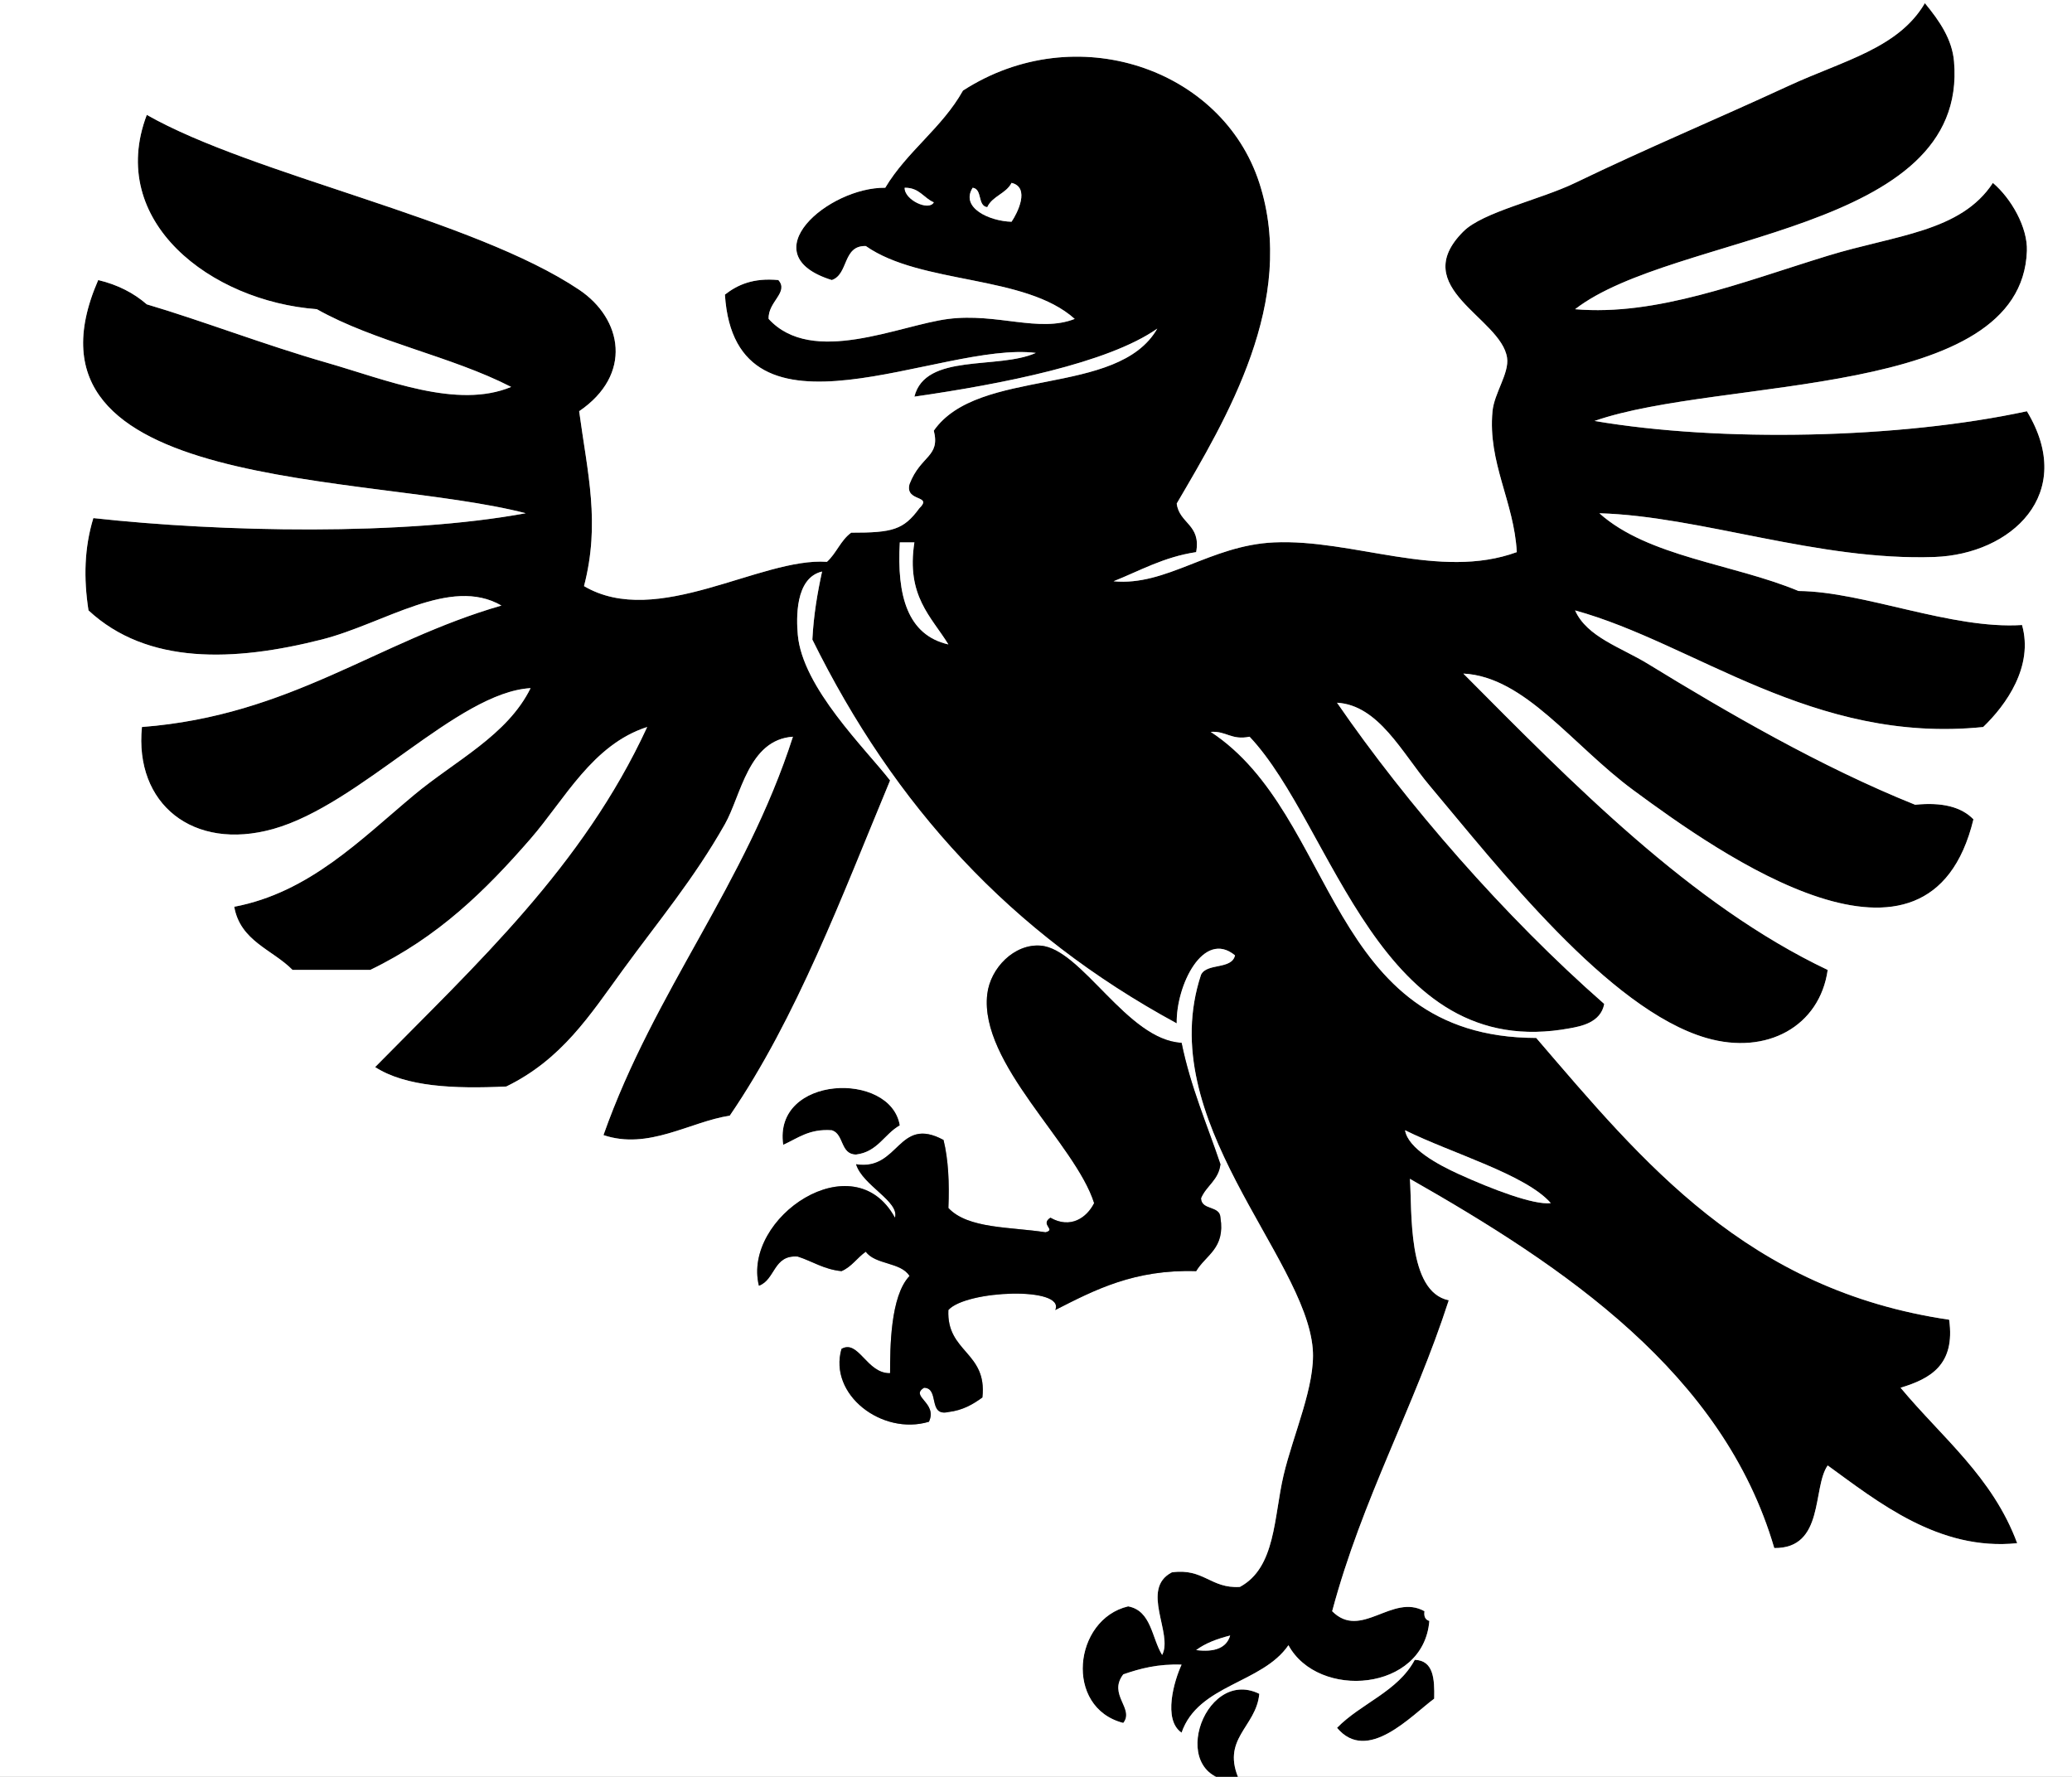
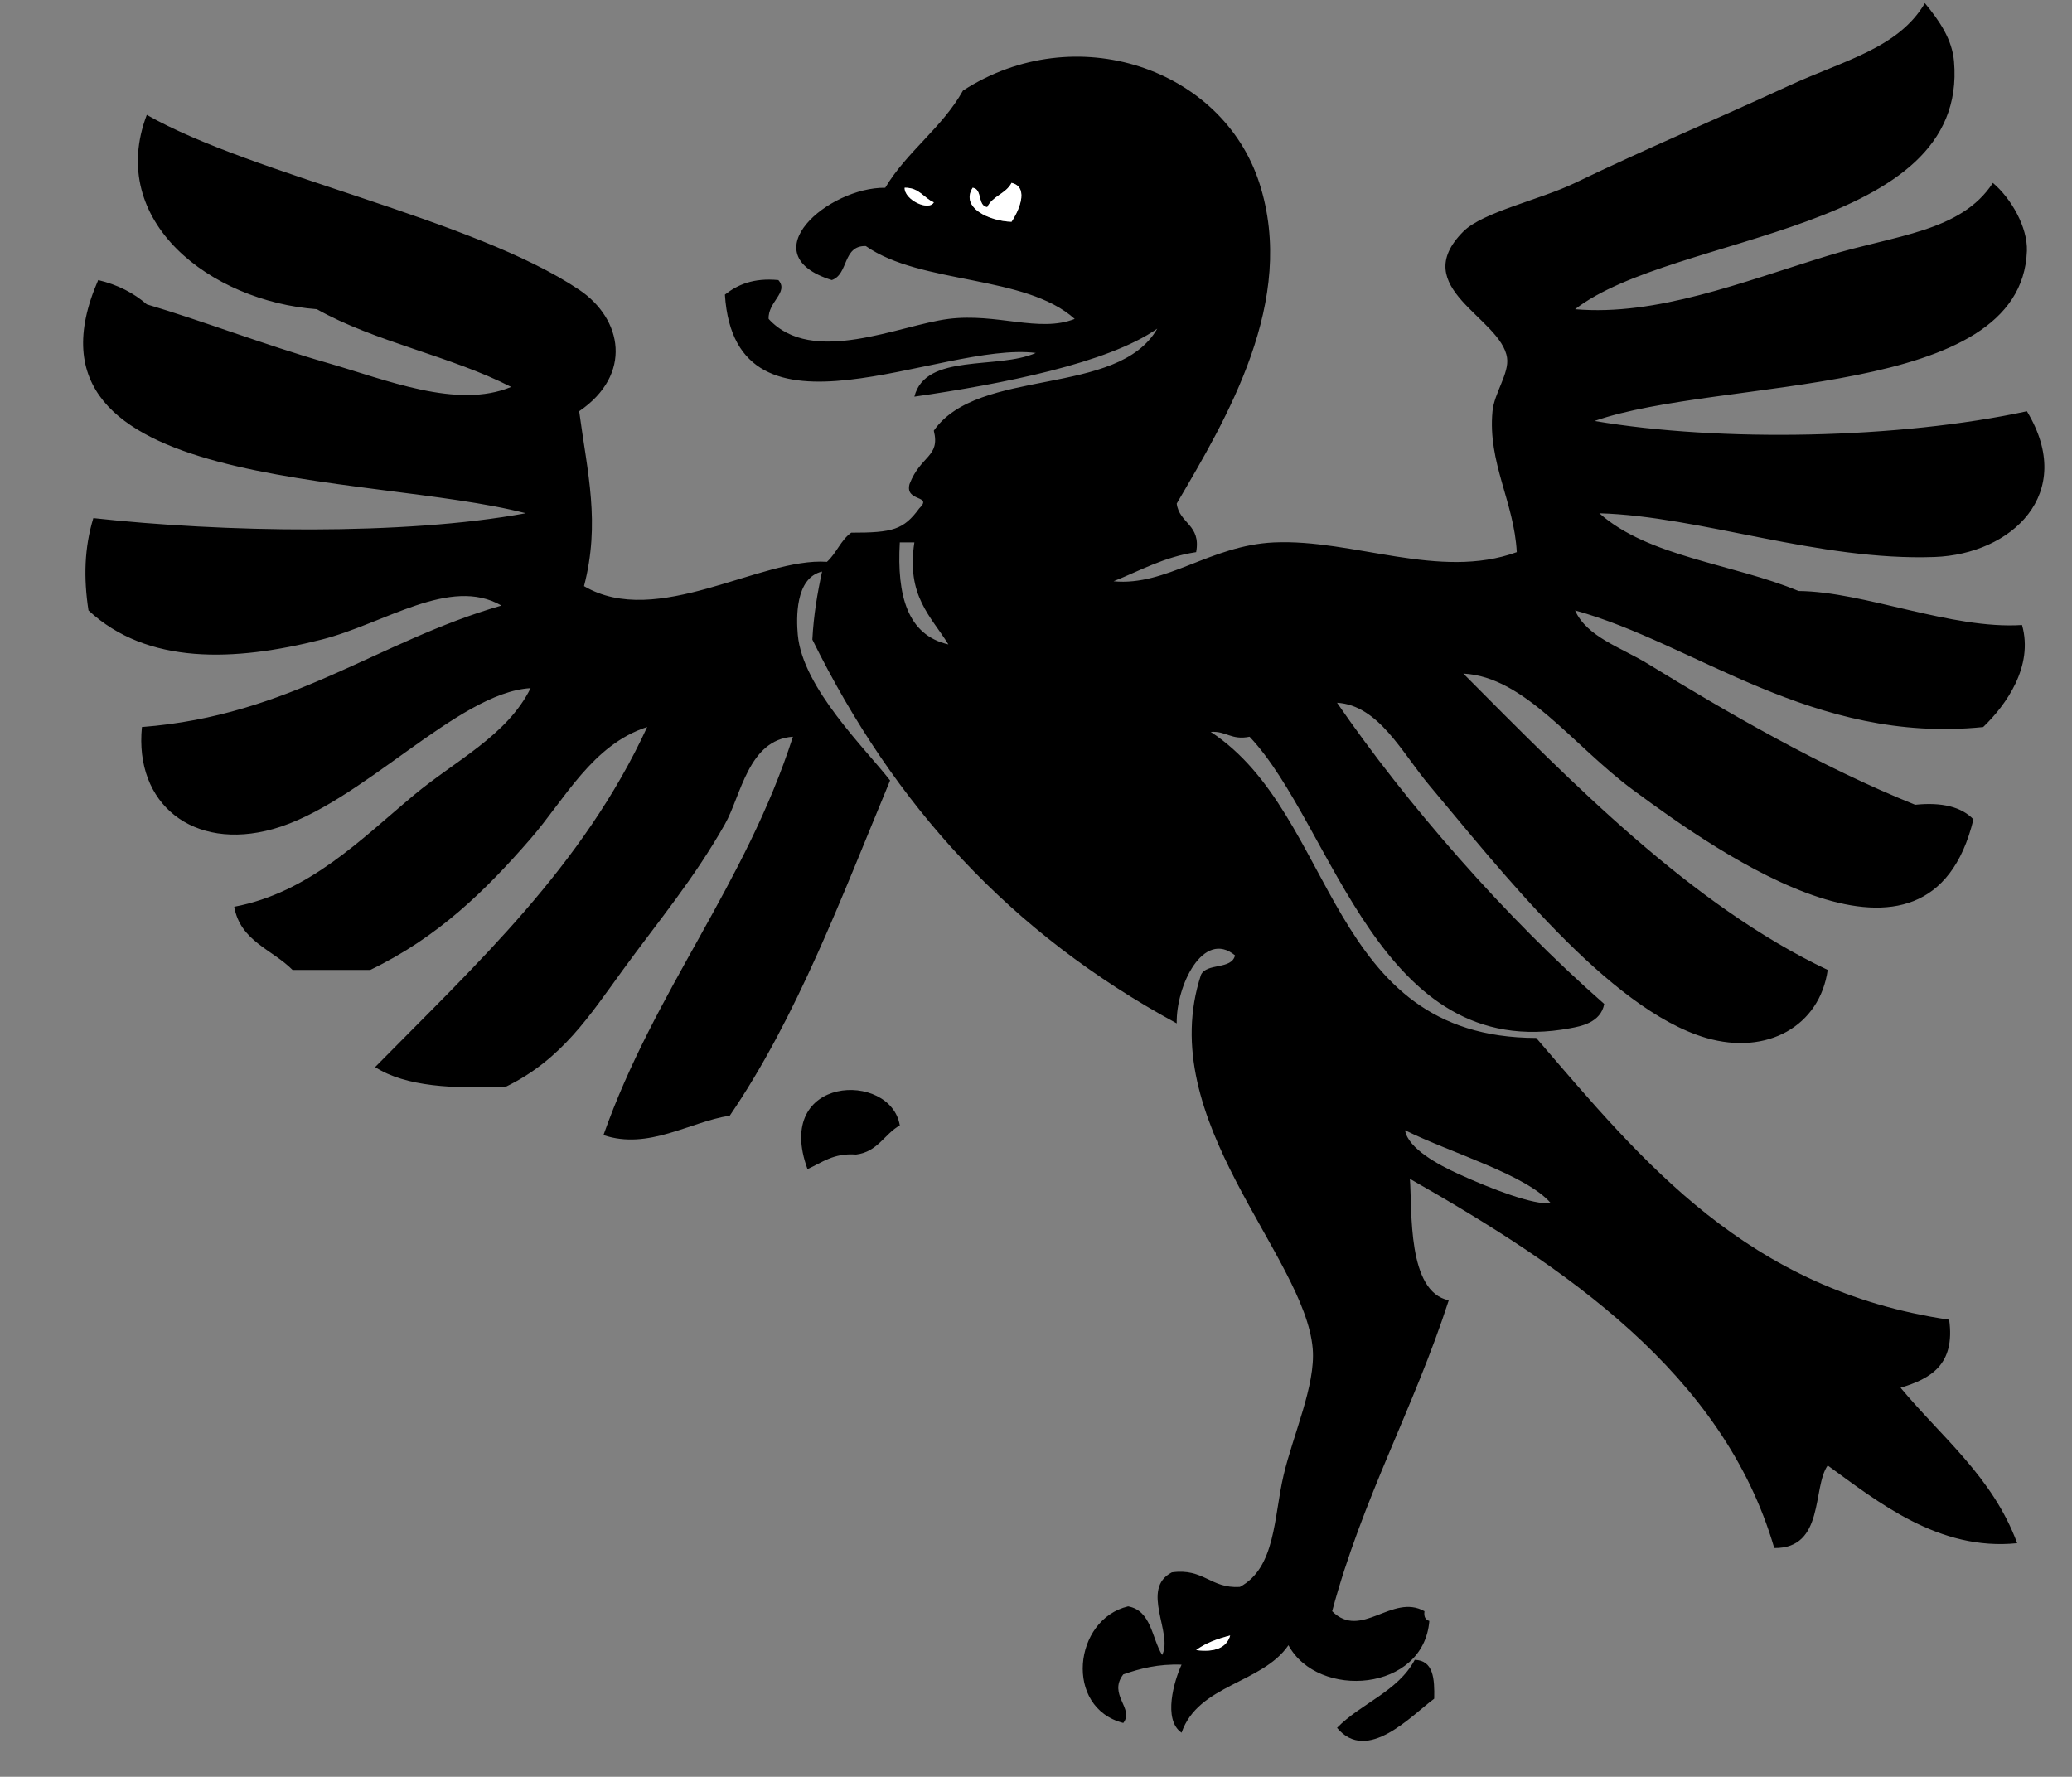
<svg xmlns="http://www.w3.org/2000/svg" version="1.0" id="Calque_1" x="0px" y="0px" width="400px" height="343px" viewBox="0 0 400 343">
  <rect x="0" y="0" width="400" height="343" fill="#808080" stroke="none" />
  <g transform=" scale(1.257 1.257)">
    <g transform="translate(-133 -289)">
      <path fill-rule="evenodd" clip-rule="evenodd" d="M259.254,376.776c-4.185,0.974-3.942,7.272-3.73,9.699    c0.711,8.147,10.443,17.553,14.176,22.383c-7.446,17.922-14.327,36.408-24.622,51.482c-6.119,0.93-12.47,5.32-19.399,2.984    c7.855-22.238,21.766-38.421,29.099-61.182c-6.867,0.468-7.957,9.037-10.446,13.43c-4.787,8.45-10.184,14.855-15.668,22.383    c-5.064,6.952-9.361,13.736-17.907,17.906c-8.094,0.385-15.458,0.038-20.145-2.984c15.535-15.802,31.891-30.782,41.782-52.228    c-8.403,2.697-12.662,11.124-17.907,17.161c-6.905,7.948-14.193,15.116-24.622,20.145c-3.979,0-7.958,0-11.938,0    c-3.087-3.131-8.026-4.409-8.953-9.699c11.518-2.191,19.358-10.278,27.606-17.161c6.318-5.272,14.33-9.149,17.907-16.414    c-11.25,0.646-26.095,17.88-39.544,21.637c-12.329,3.444-21.323-3.889-20.145-15.668c22.862-1.76,36.101-13.143,55.212-18.653    c-7.882-4.551-17.964,2.779-27.606,5.223c-13.443,3.407-26.787,3.915-35.813-4.477c-0.769-4.983-0.638-9.634,0.746-14.176    c19.765,2.178,47.651,2.711,66.404-0.746c-24.188-6.279-79.982-2.945-65.658-35.813c3.013,0.718,5.465,1.996,7.461,3.73    c8.482,2.503,17.977,6.186,27.606,8.954c9.173,2.637,20.064,7.183,28.352,3.73c-9.198-4.729-20.937-6.917-29.844-11.938    c-16.275-1.214-32.332-13.477-26.114-29.844c16.332,9.291,50.151,15.946,66.404,26.86c6.669,4.479,8.245,13.038,0,18.653    c1.281,9.524,3.273,17.109,0.746,26.86c11.204,6.598,27.1-4.445,37.306-3.731c1.444-1.292,2.13-3.341,3.73-4.477    c6.383,0.011,8.046-0.46,10.446-3.73c2.173-2.104-2.232-0.931-1.492-3.73c1.712-4.44,4.752-4.133,3.73-8.208    c6.847-9.816,28.25-5.076,34.321-15.668c-7.608,5.326-23.823,8.506-37.305,10.446c1.697-6.759,12.803-4.108,18.653-6.715    c-14.655-1.844-46.162,15.85-47.751-8.954c1.954-1.528,4.363-2.6,8.208-2.238c1.665,1.885-1.629,3.333-1.492,5.969    c6.702,7.32,20.076,0.953,27.606,0c7.472-0.945,13.931,2.159,19.399,0c-7.594-6.831-23.6-5.25-32.083-11.191    c-3.589-0.107-2.621,4.343-5.223,5.223c-12.635-3.937-0.502-14.287,8.207-14.176c3.351-5.603,8.725-9.183,11.938-14.922    c17.297-11.174,39.816-3.414,45.513,14.176c5.865,18.11-5.071,36.251-12.685,49.244c0.389,3.094,3.767,3.198,2.985,7.461    c-4.975,0.746-8.596,2.845-12.685,4.477c8.128,0.783,14.837-5.515,24.622-5.969c12.137-0.563,25.448,5.828,37.306,1.492    c-0.413-7.735-4.48-13.735-3.73-21.637c0.264-2.783,2.585-5.827,2.238-8.207c-0.899-6.182-15.378-10.734-6.715-19.399    c2.998-2.999,11.754-4.856,17.16-7.461c11.344-5.466,21.129-9.521,32.829-14.922c8.346-3.853,16.836-5.748,20.892-12.684    c2.329,2.816,4.188,5.605,4.477,8.953c2.275,26.423-43.042,26.302-58.197,38.052c12.508,1.073,25.561-4.142,38.798-8.207    c10.415-3.199,20.436-3.651,25.368-11.192c2.823,2.39,5.351,6.832,5.223,10.446c-0.808,22.837-46.902,19.313-66.404,26.114    c19.385,3.298,46.813,2.738,66.404-1.492c7.701,12.733-2.453,21.964-14.176,22.383c-17.821,0.638-35.979-6.272-51.482-6.715    c7.48,6.696,20.586,7.767,30.591,11.938c10.048,0.082,23.454,5.925,34.321,5.223c1.788,6.346-2.422,12.261-5.969,15.668    c-26.127,2.659-44.284-12.852-62.674-17.907c1.822,4.088,7.051,5.669,11.192,8.207c11.963,7.333,26.567,15.838,41.036,21.637    c4.158-0.428,7.12,0.341,8.953,2.239c-6.831,28.124-38.944,5.32-52.229-4.477c-9.417-6.945-16.64-17.415-26.113-17.907    c16.647,16.743,34.985,35.558,55.958,45.513c-1.219,8.627-9.326,13.159-18.652,10.445c-14.977-4.357-31.952-26.225-42.528-38.798    c-4.203-4.996-7.786-12.308-14.177-12.684c10.64,15.475,25.789,32.904,41.036,46.259c-0.537,2.909-3.677,3.441-5.223,3.73    c-29.373,5.505-36.31-31.07-49.243-44.767c-2.813,0.574-3.566-0.91-5.969-0.746c19.521,12.811,17.717,46.945,49.989,47.005    c16.435,19.13,32.415,38.715,63.42,43.274c0.966,6.935-2.877,9.062-7.461,10.446c6.319,7.607,14.148,13.705,17.906,23.875    c-12.037,1.239-21.41-6.367-29.099-11.938c-2.387,3.396-0.448,12.771-8.207,12.684c-7.853-26.883-32.264-43.221-55.959-56.704    c0.365,4.866-0.447,17.354,5.97,18.652c-5.352,16.535-13.292,30.48-17.907,47.752c4.446,4.471,9.209-2.796,14.177,0    c-0.122,0.867,0.164,1.327,0.746,1.492c-0.866,10.866-17.077,12.124-21.638,3.73c-4.05,5.898-13.867,6.029-16.414,13.43    c-2.918-1.985-1.126-8.025,0-10.445c-3.616-0.134-6.372,0.593-8.954,1.492c-2.394,3.118,1.753,5.246,0,7.461    c-9.118-2.348-7.665-15.917,0.746-17.906c3.574,0.653,3.611,4.845,5.223,7.461c1.739-3.256-3.43-10.14,1.492-12.684    c4.906-0.679,5.941,2.515,10.446,2.238c5.521-2.97,5.197-10.713,6.715-17.161c1.466-6.228,4.932-13.827,4.477-19.398    c-1.171-14.325-24.523-35.182-17.16-57.451c0.881-1.854,4.723-0.749,5.223-2.984c-4.857-3.998-9.062,4.604-8.954,10.445    c-25.62-13.9-43.376-33.468-55.958-58.943C257.958,383.438,258.541,380.042,259.254,376.776z M284.622,320.817    c-1.536-0.205-0.702-2.779-2.238-2.984c-1.936,3.065,2.553,5.128,5.969,5.223c0.891-1.297,2.908-5.277,0-5.969    C287.522,318.744,285.399,319.108,284.622,320.817z M276.415,320.071c-1.576-0.663-2.205-2.271-4.477-2.238    C271.869,319.701,275.676,321.476,276.415,320.071z M278.653,387.967c-2.653-4.311-6.496-7.431-5.223-15.668    c-0.746,0-1.492,0-2.238,0C270.724,380.477,272.375,386.536,278.653,387.967z M356.995,469.294    c5.11,2.33,11.598,4.806,14.176,4.477c-3.821-4.391-15.233-7.645-22.384-11.191C349.252,465.419,353.983,467.921,356.995,469.294z     M316.705,542.413c2.841,0.354,4.657-0.316,5.223-2.238C319.944,540.679,318.128,541.35,316.705,542.413z" />
      <path fill-rule="evenodd" clip-rule="evenodd" fill="#FFFFFF" d="M271.938,317.833c2.271-0.033,2.901,1.576,4.477,2.238    C275.676,321.476,271.869,319.701,271.938,317.833z" />
-       <path fill-rule="evenodd" clip-rule="evenodd" fill="#FFFFFF" d="M271.192,372.299c0.746,0,1.492,0,2.238,0    c-1.273,8.237,2.57,11.358,5.223,15.668C272.375,386.536,270.724,380.477,271.192,372.299z" />
-       <path fill-rule="evenodd" clip-rule="evenodd" d="M271.192,461.833c-2.387,1.344-3.392,4.069-6.715,4.477    c-2.465-0.021-1.825-3.149-3.73-3.73c-3.485-0.253-5.226,1.24-7.461,2.238C251.707,454.093,269.803,453.434,271.192,461.833z" />
-       <path fill-rule="evenodd" clip-rule="evenodd" fill="#FFFFFF" d="M348.787,462.579c7.15,3.547,18.563,6.801,22.384,11.191    c-2.578,0.329-9.065-2.146-14.176-4.477C353.983,467.921,349.252,465.419,348.787,462.579z" />
+       <path fill-rule="evenodd" clip-rule="evenodd" d="M271.192,461.833c-2.387,1.344-3.392,4.069-6.715,4.477    c-3.485-0.253-5.226,1.24-7.461,2.238C251.707,454.093,269.803,453.434,271.192,461.833z" />
      <path fill-rule="evenodd" clip-rule="evenodd" fill="#FFFFFF" d="M321.928,540.175c-0.565,1.922-2.382,2.593-5.223,2.238    C318.128,541.35,319.944,540.679,321.928,540.175z" />
      <path fill-rule="evenodd" clip-rule="evenodd" d="M350.279,543.905c2.882,0.103,3.057,2.912,2.985,5.969    c-3.495,2.575-10.28,10.033-14.923,4.477C342.027,550.575,347.691,548.778,350.279,543.905z" />
-       <path fill-rule="evenodd" clip-rule="evenodd" d="M326.404,549.128c-0.467,5.173-6.07,6.906-2.984,13.43    C311.721,562.934,317.681,544.826,326.404,549.128z" />
-       <path fill-rule="evenodd" clip-rule="evenodd" fill="#FFFFFF" d="M116.746,258.89c120.62,0,241.246,0,361.865,0    c0,107.937,0,215.878,0,323.813c-120.87,0-241.741,0-362.611,0c0-107.191,0-214.384,0-321.575    C115.936,260.069,115.877,259.015,116.746,258.89z M257.762,387.221c12.582,25.475,30.338,45.042,55.958,58.943    c-0.107-5.842,4.097-14.443,8.954-10.445c-0.5,2.235-4.342,1.13-5.223,2.984c-7.363,22.27,15.989,43.126,17.16,57.451    c0.455,5.571-3.011,13.171-4.477,19.398c-1.518,6.448-1.194,14.191-6.715,17.161c-4.505,0.276-5.54-2.917-10.446-2.238    c-4.922,2.544,0.247,9.428-1.492,12.684c-1.611-2.616-1.648-6.808-5.223-7.461c-8.411,1.989-9.864,15.559-0.746,17.906    c1.753-2.215-2.394-4.343,0-7.461c2.582-0.899,5.338-1.626,8.954-1.492c-1.126,2.42-2.918,8.46,0,10.445    c2.547-7.4,12.364-7.531,16.414-13.43c4.561,8.394,20.771,7.136,21.638-3.73c-0.582-0.165-0.868-0.625-0.746-1.492    c-4.968-2.796-9.73,4.471-14.177,0c4.615-17.271,12.556-31.217,17.907-47.752c-6.417-1.299-5.604-13.786-5.97-18.652    c23.695,13.483,48.106,29.821,55.959,56.704c7.759,0.088,5.82-9.288,8.207-12.684c7.688,5.57,17.062,13.177,29.099,11.938    c-3.758-10.17-11.587-16.268-17.906-23.875c4.584-1.385,8.427-3.512,7.461-10.446c-31.005-4.56-46.985-24.145-63.42-43.274    c-32.272-0.06-30.469-34.194-49.989-47.005c2.402-0.164,3.156,1.32,5.969,0.746c12.934,13.696,19.87,50.271,49.243,44.767    c1.546-0.289,4.686-0.821,5.223-3.73c-15.247-13.354-30.396-30.784-41.036-46.259c6.391,0.376,9.974,7.688,14.177,12.684    c10.576,12.573,27.552,34.44,42.528,38.798c9.326,2.714,17.434-1.818,18.652-10.445c-20.973-9.955-39.311-28.77-55.958-45.513    c9.474,0.492,16.696,10.962,26.113,17.907c13.284,9.797,45.397,32.601,52.229,4.477c-1.833-1.898-4.795-2.667-8.953-2.239    c-14.469-5.799-29.073-14.304-41.036-21.637c-4.142-2.538-9.37-4.119-11.192-8.207c18.39,5.055,36.547,20.565,62.674,17.907    c3.547-3.407,7.757-9.323,5.969-15.668c-10.867,0.703-24.273-5.141-34.321-5.223c-10.005-4.171-23.11-5.242-30.591-11.938    c15.503,0.443,33.661,7.353,51.482,6.715c11.723-0.419,21.877-9.65,14.176-22.383c-19.591,4.23-47.02,4.79-66.404,1.492    c19.502-6.8,65.597-3.276,66.404-26.114c0.128-3.614-2.399-8.056-5.223-10.446c-4.933,7.541-14.953,7.993-25.368,11.192    c-13.237,4.065-26.29,9.28-38.798,8.207c15.155-11.75,60.473-11.628,58.197-38.052c-0.288-3.348-2.147-6.137-4.477-8.953    c-4.056,6.936-12.546,8.831-20.892,12.684c-11.7,5.402-21.485,9.456-32.829,14.922c-5.406,2.605-14.162,4.462-17.16,7.461    c-8.663,8.665,5.815,13.217,6.715,19.399c0.347,2.38-1.975,5.424-2.238,8.207c-0.75,7.902,3.317,13.902,3.73,21.637    c-11.857,4.336-25.169-2.055-37.306-1.492c-9.785,0.454-16.494,6.752-24.622,5.969c4.089-1.632,7.71-3.731,12.685-4.477    c0.781-4.263-2.597-4.367-2.985-7.461c7.613-12.993,18.55-31.133,12.685-49.244c-5.697-17.59-28.216-25.35-45.513-14.176    c-3.213,5.74-8.587,9.32-11.938,14.922c-8.709-0.11-20.842,10.239-8.207,14.176c2.602-0.879,1.633-5.33,5.223-5.223    c8.483,5.942,24.489,4.36,32.083,11.191c-5.468,2.159-11.927-0.945-19.399,0c-7.53,0.953-20.904,7.32-27.606,0    c-0.137-2.636,3.157-4.084,1.492-5.969c-3.844-0.362-6.253,0.71-8.208,2.238c1.589,24.804,33.097,7.11,47.751,8.954    c-5.85,2.606-16.956-0.044-18.653,6.715c13.482-1.939,29.697-5.12,37.305-10.446c-6.071,10.592-27.474,5.853-34.321,15.668    c1.022,4.075-2.018,3.767-3.73,8.208c-0.74,2.8,3.665,1.626,1.492,3.73c-2.399,3.27-4.063,3.741-10.446,3.73    c-1.601,1.135-2.287,3.185-3.73,4.477c-10.206-0.714-26.102,10.329-37.306,3.731c2.527-9.751,0.535-17.336-0.746-26.86    c8.245-5.615,6.669-14.174,0-18.653c-16.253-10.914-50.072-17.569-66.404-26.86c-6.217,16.368,9.839,28.63,26.114,29.844    c8.907,5.021,20.646,7.208,29.844,11.938c-8.288,3.452-19.179-1.094-28.352-3.73c-9.63-2.768-19.124-6.45-27.606-8.954    c-1.996-1.735-4.448-3.013-7.461-3.73c-14.324,32.868,41.47,29.535,65.658,35.813c-18.753,3.457-46.639,2.924-66.404,0.746    c-1.384,4.542-1.515,9.193-0.746,14.176c9.026,8.392,22.37,7.884,35.813,4.477c9.642-2.444,19.724-9.773,27.606-5.223    c-19.112,5.51-32.35,16.893-55.212,18.653c-1.178,11.779,7.816,19.113,20.145,15.668c13.449-3.757,28.293-20.991,39.544-21.637    c-3.577,7.265-11.589,11.142-17.907,16.414c-8.248,6.883-16.088,14.97-27.606,17.161c0.927,5.29,5.866,6.568,8.953,9.699    c3.979,0,7.959,0,11.938,0c10.429-5.029,17.717-12.197,24.622-20.145c5.245-6.037,9.503-14.464,17.907-17.161    c-9.892,21.445-26.248,36.426-41.782,52.228c4.688,3.022,12.051,3.369,20.145,2.984c8.545-4.17,12.843-10.954,17.907-17.906    c5.484-7.528,10.881-13.934,15.668-22.383c2.489-4.394,3.579-12.962,10.446-13.43c-7.333,22.761-21.243,38.943-29.099,61.182    c6.929,2.336,13.28-2.055,19.399-2.984c10.294-15.074,17.175-33.561,24.622-51.482c-3.732-4.831-13.465-14.236-14.176-22.383    c-0.212-2.427-0.454-8.726,3.73-9.699C258.541,380.042,257.958,383.438,257.762,387.221z M295.067,490.185    c6.098-3.104,12.146-6.258,21.638-5.969c1.48-2.498,4.489-3.469,3.73-8.207c-0.072-1.918-2.913-1.067-2.984-2.984    c0.802-1.934,2.697-2.774,2.984-5.223c-2.063-6.146-4.577-11.838-5.969-18.653c-8.361-0.411-15.313-14.415-21.638-14.922    c-4.054-0.325-7.744,3.447-8.208,7.461c-1.23,10.651,13.539,22.944,16.415,32.083c-1.139,2.262-3.638,3.987-6.715,2.238    c-1.651,1.074,0.939,1.82-0.746,2.238c-5.376-0.842-11.922-0.513-14.922-3.73c0.168-3.898-0.012-7.449-0.746-10.445    c-7.023-3.799-6.795,4.792-13.43,3.73c0.987,3.258,6.71,5.703,5.969,8.207c-6.351-11.655-23.474-0.003-20.892,10.445    c2.548-0.934,2.187-4.776,5.969-4.477c2.259,0.726,3.998,1.971,6.715,2.238c1.569-0.669,2.408-2.069,3.73-2.984    c1.456,2.026,5.392,1.571,6.715,3.73c-2.965,3.092-2.98,11.113-2.985,14.923c-3.596,0.086-4.837-5.227-7.461-3.73    c-2.036,7.021,6.237,13.356,13.43,11.191c1.375-2.938-2.994-3.875-0.746-5.223c2.422,0.064,0.525,4.448,3.73,3.73    c2.221-0.267,3.786-1.188,5.223-2.238c0.787-7.005-5.532-6.903-5.223-13.431C281.4,487.12,296.668,486.548,295.067,490.185z     M253.285,464.817c2.235-0.998,3.976-2.491,7.461-2.238c1.906,0.581,1.265,3.709,3.73,3.73c3.324-0.407,4.329-3.133,6.715-4.477    C269.803,453.434,251.707,454.093,253.285,464.817z M338.342,554.351c4.643,5.557,11.428-1.901,14.923-4.477    c0.071-3.057-0.104-5.866-2.985-5.969C347.691,548.778,342.027,550.575,338.342,554.351z M323.42,562.558    c-3.086-6.523,2.518-8.257,2.984-13.43C317.681,544.826,311.721,562.934,323.42,562.558z" />
      <path fill-rule="evenodd" clip-rule="evenodd" fill="#FFFFFF" d="M288.353,317.086c2.908,0.692,0.891,4.672,0,5.969    c-3.416-0.095-7.905-2.158-5.969-5.223c1.536,0.205,0.703,2.78,2.238,2.984C285.399,319.108,287.522,318.744,288.353,317.086z" />
-       <path fill-rule="evenodd" clip-rule="evenodd" d="M278.653,490.185c-0.309,6.527,6.01,6.426,5.223,13.431    c-1.437,1.05-3.002,1.972-5.223,2.238c-3.206,0.718-1.309-3.666-3.73-3.73c-2.248,1.348,2.121,2.285,0.746,5.223    c-7.193,2.165-15.466-4.17-13.43-11.191c2.624-1.496,3.865,3.816,7.461,3.73c0.004-3.81,0.02-11.831,2.985-14.923    c-1.323-2.159-5.259-1.704-6.715-3.73c-1.323,0.915-2.162,2.315-3.73,2.984c-2.717-0.268-4.456-1.513-6.715-2.238    c-3.782-0.3-3.421,3.543-5.969,4.477c-2.582-10.448,14.541-22.101,20.892-10.445c0.741-2.504-4.982-4.949-5.969-8.207    c6.635,1.062,6.407-7.529,13.43-3.73c0.734,2.996,0.914,6.547,0.746,10.445c3,3.218,9.546,2.889,14.922,3.73    c1.686-0.418-0.905-1.164,0.746-2.238c3.077,1.749,5.576,0.023,6.715-2.238c-2.875-9.139-17.645-21.432-16.415-32.083    c0.464-4.014,4.153-7.786,8.208-7.461c6.325,0.507,13.276,14.511,21.638,14.922c1.392,6.815,3.906,12.508,5.969,18.653    c-0.287,2.448-2.183,3.289-2.984,5.223c0.071,1.917,2.912,1.066,2.984,2.984c0.759,4.738-2.25,5.709-3.73,8.207    c-9.492-0.289-15.54,2.864-21.638,5.969C296.668,486.548,281.4,487.12,278.653,490.185z" />
    </g>
  </g>
</svg>